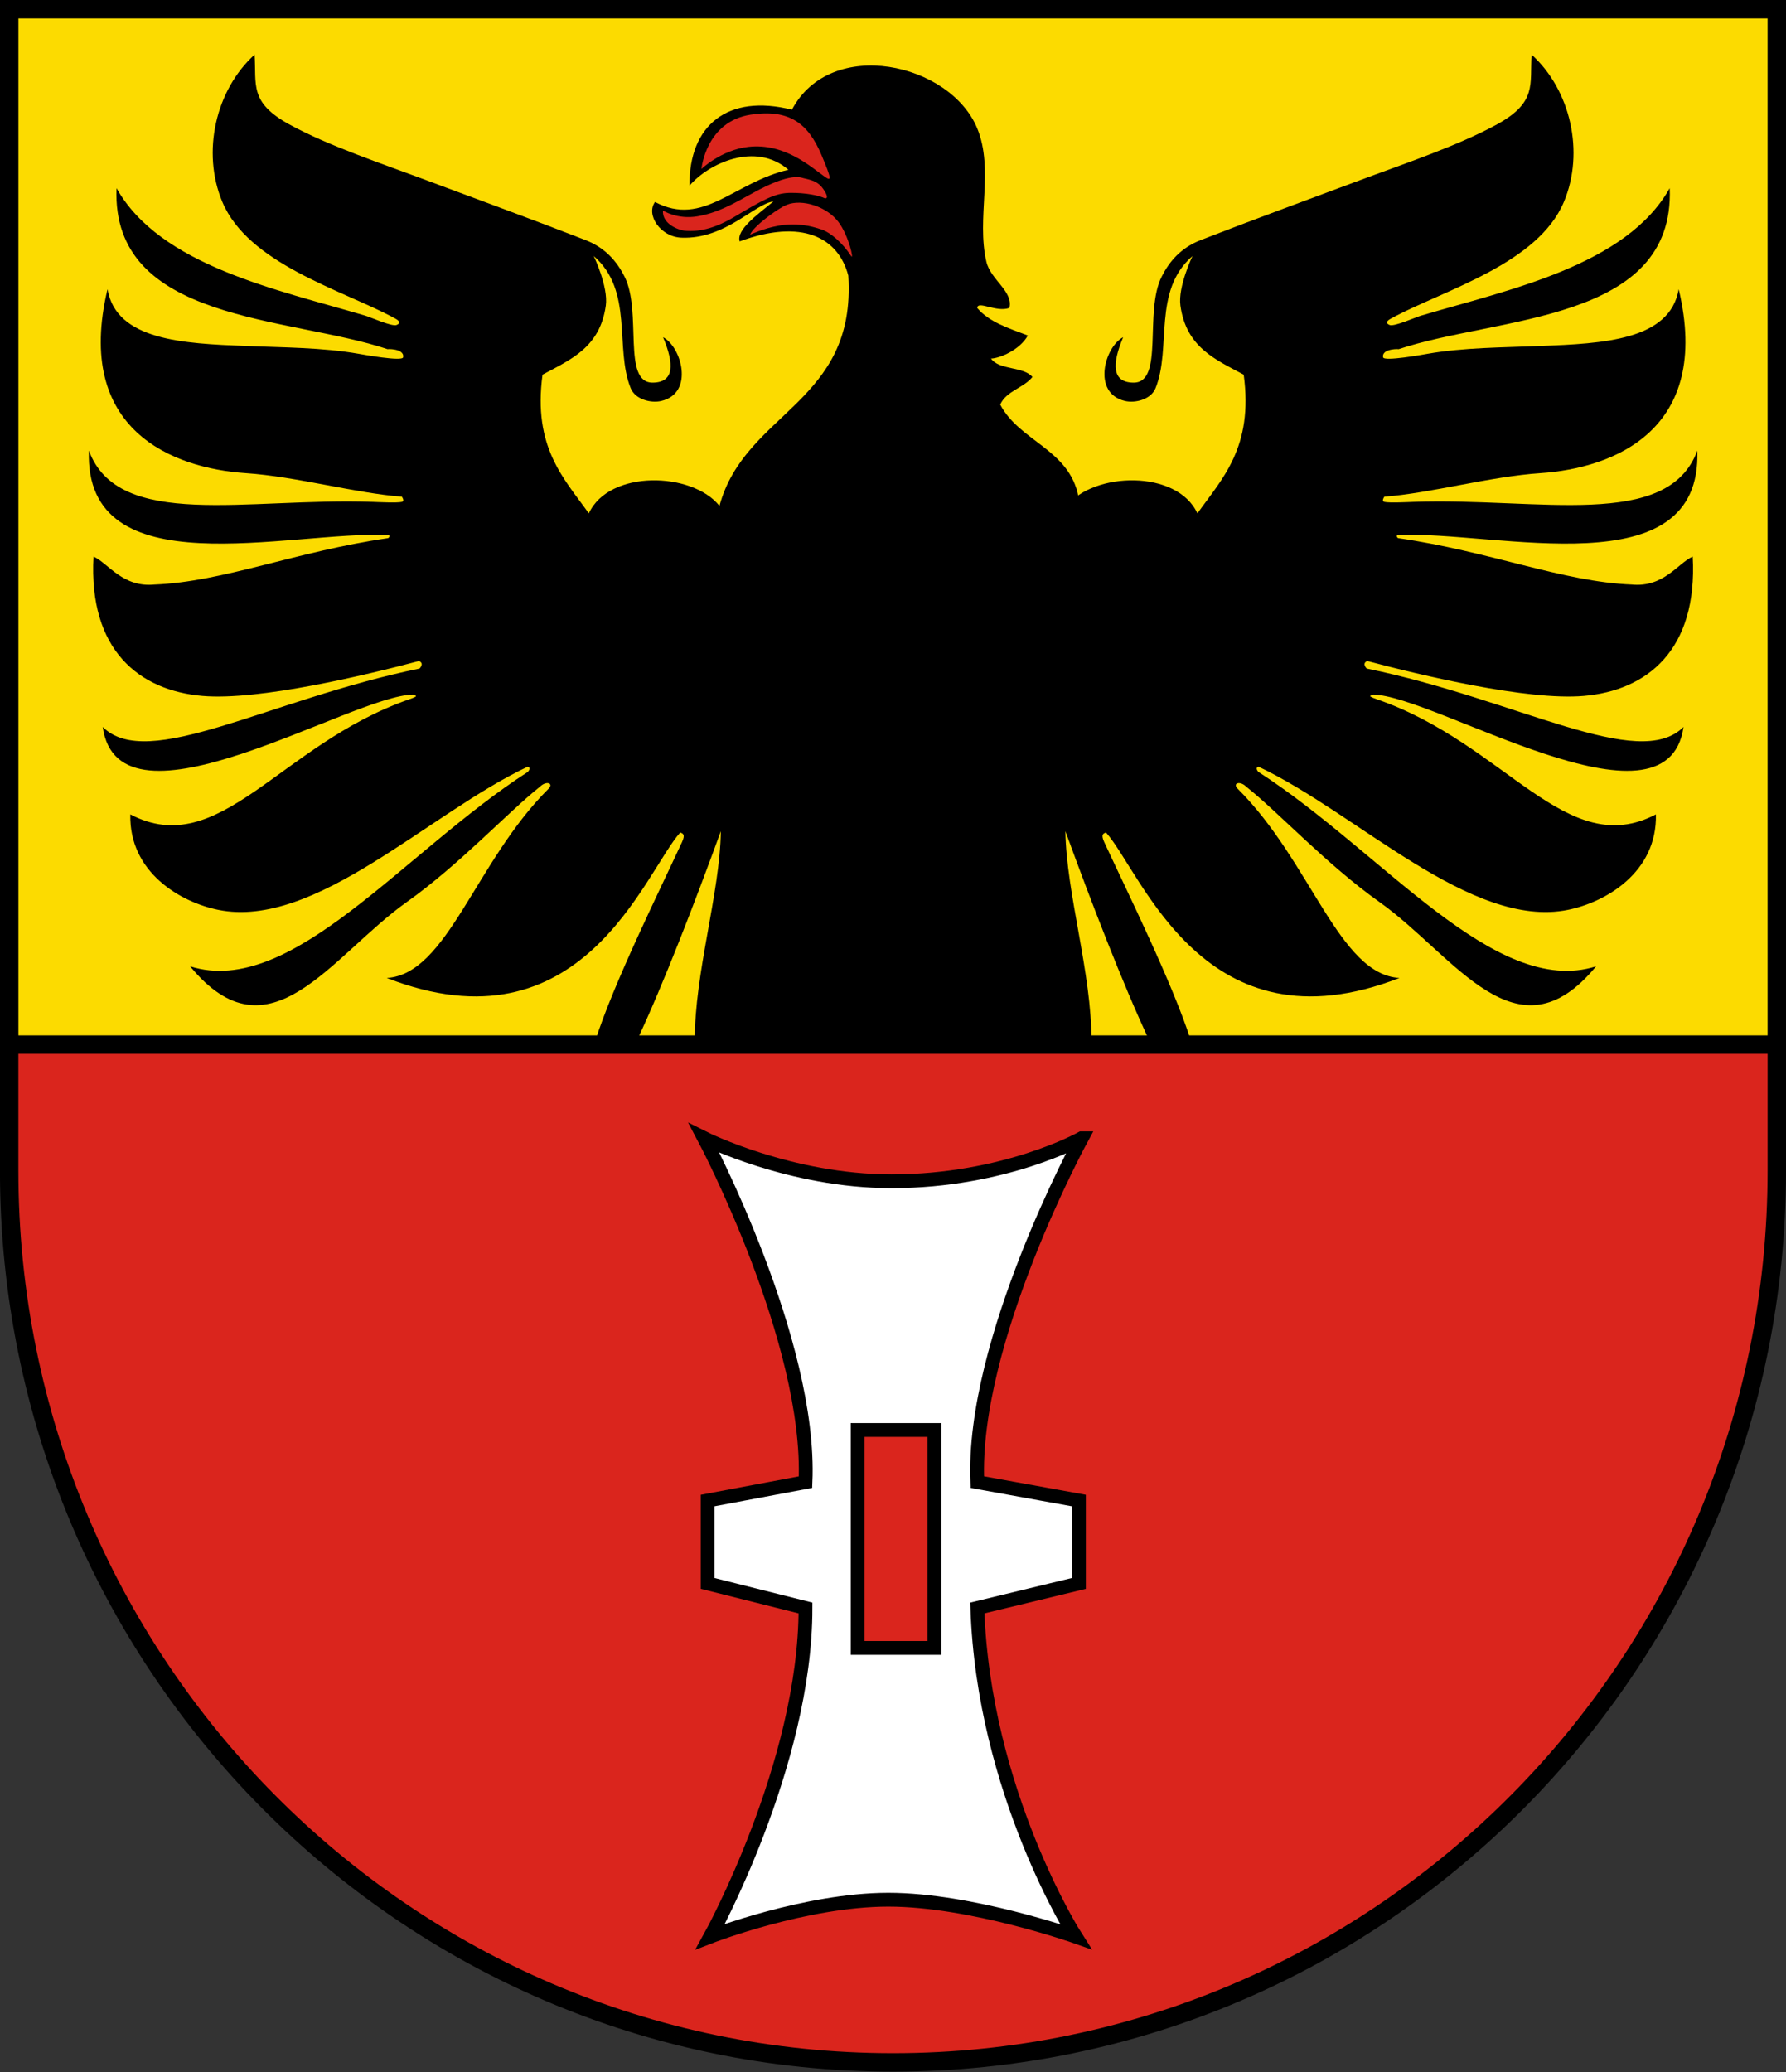
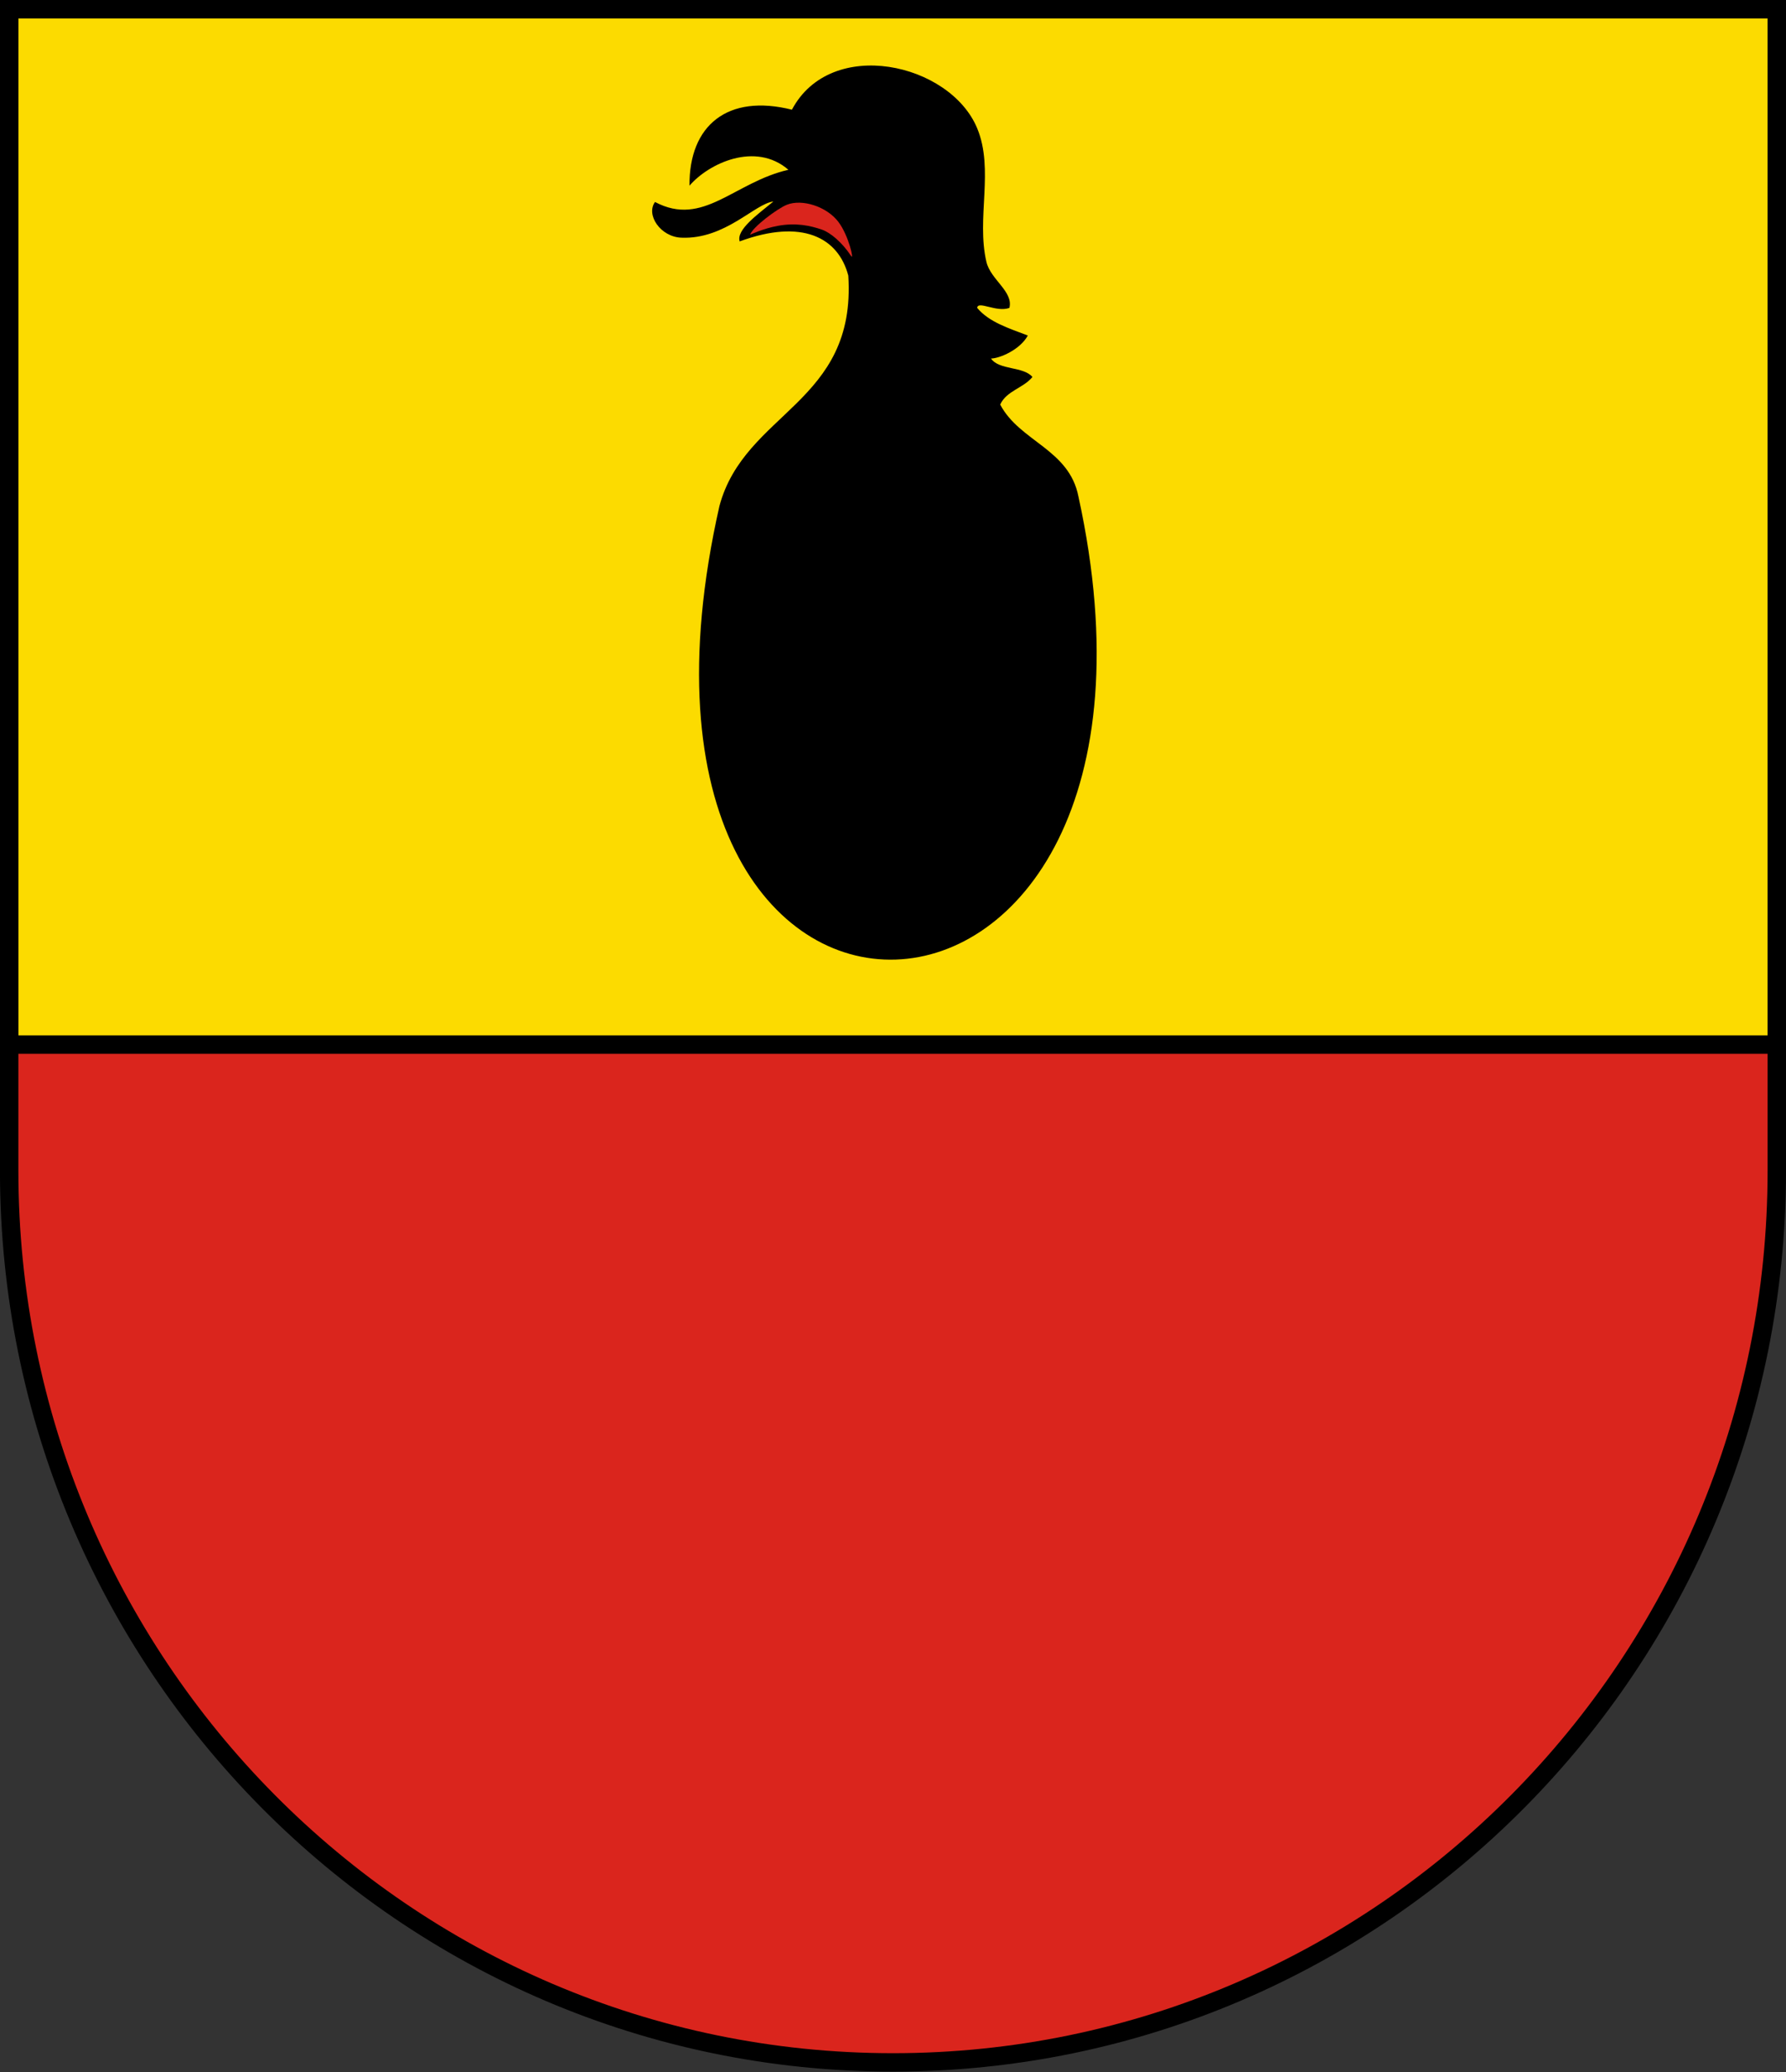
<svg xmlns="http://www.w3.org/2000/svg" xmlns:xlink="http://www.w3.org/1999/xlink" height="450" viewBox="0 0 388 450" width="388">
  <rect x="0" y="0" width="388" height="450" fill="#333333" stroke="none" />
  <g stroke="#000" stroke-width="4">
    <path d="m1.992 2.002v252.18c0 106.96 85.963 193.66 192.01 193.66 106.04 0 192-86.7 192-193.66v-252.18l-384.01 0.002z" fill="#da251d" />
    <rect height="224.83" width="384" y="2" x="2" fill="#fcdb00" />
  </g>
  <path d="m234.29 107.85c-2-10.336-12.74-11.93-17-19.995 1.33-2.998 5.08-3.585 7-6-1.99-2.342-7.23-1.439-9-3.999 1.89-0.035 6.32-1.908 8-5-4.1-1.566-8.43-2.902-11-5.999 0.14-1.65 4.17 1.046 7 0 0.89-3.568-4.1-6.132-5-9.999-2.22-9.506 1.71-20.026-2-28.996-5.88-14.203-31.78-20.02-40.25-4.041-13.94-3.502-22.37 3.369-22.25 16.498 4.13-4.822 14.3-9.658 21.49-3.453-11.87 2.722-18.51 12.549-28.98 6.994-2.03 2.757 1.16 7.594 5.75 7.752 9.51 0.387 15.93-7.398 19.96-7.856-3.4 2.81-8.09 6.109-7.32 8.663 13.53-4.993 21.43-0.868 23.6 7.439 1.78 27.776-22.47 29.518-27.99 49.992-30.42 134.41 106.61 128.97 77.99-2z" />
-   <path id="a" d="m235.86 226.09s-49.14-80.99-79.56-116.24c-5.9-7.41-23.99-7.92-28.38 1.63-5.41-7.59-12.2-14.359-10.06-30.125 6.24-3.343 12.49-5.956 13.75-14.998 0.57-4.11-2.62-10.749-2.62-10.749 8.74 7.546 4.48 19.965 8.03 28.697 0.99 2.438 4.39 3.291 6.64 2.763 7.24-1.703 4.38-11.804 0.39-13.837 2.47 5.86 2.44 9.812-2.23 9.857-6.74 0.065-2.26-15.395-6.15-23.043-1.62-3.196-4.07-6.191-8.44-7.897-11.33-4.416-22.71-8.559-33.698-12.672-10.373-3.883-22.193-7.794-30.719-12.479-8.736-4.8-7.075-8.66-7.504-15.133-8.454 7.668-11.56 21.172-6.999 31.996 5.614 13.324 25.544 18.968 36.995 24.997-0.635-0.154 2.755 0.954 0.835 1.722-0.97 0.388-5.685-1.709-6.719-2.016-19.104-5.663-44.606-10.827-54.108-27.702-1.131 29.229 37.437 27.765 58.992 34.995-0.65-0.096 3.659-0.285 3.275 1.731-0.181 0.952-8.69-0.591-9.696-0.768-7.776-1.368-16.442-1.363-24.541-1.689-13.5-0.542-28.065-1.191-29.985-12.327-7.295 30.623 14.208 38.877 30.047 39.937 10.95 0.73 23.878 4.37 33.9 5.11 0.467 0.74 0.371 1.03-0.013 1.13-1.021 0.25-5.212 0.04-6.336 0-27.263-0.96-55.198 6.24-61.643-11.127-1.039 30.037 43.357 17.397 65.188 18.307 0 0 0.295 0.4-0.196 0.69-20.011 2.9-35.796 9.5-50.771 10.08-6.912 0.67-10.004-4.63-13.221-6.08-1.108 20.35 9.942 29.09 23.685 30.27 12.287 1.05 35.563-4.54 47.038-7.59 1.248 0.58 0.096 1.64 0.096 1.64-32.735 6.71-59.038 22.46-68.819 12.68 3.541 24.95 54.131-6.93 67.475-7.02 0.576 0.29 1.292 0.27-0.96 1.05-27.935 9.7-41.087 35.14-60.516 24.96-0.293 12.63 10.965 19.1 19.141 20.74 21.024 4.22 45.675-20.97 67.197-31.1 0.87 0.28 0 1.15 0 1.15-26.974 17.37-51.303 49.15-73.339 42.21 17.278 20.95 30.592-2.29 47.1-14 11.396-8.08 21.919-19.48 28.889-25 1.38-1.39 3.07-0.76 1.86 0.44-15.93 15.84-21.98 40.31-35.132 41.08 42.432 16.51 55.872-22.75 63.742-31.58 0.58 0.19 1.18 0.39 0.38 2.11-5.08 10.95-14.92 30.82-18.85 43.2h9c5.82-12.32 12.83-30.62 18.3-45.6-0.19 13.54-5.74 30.85-5.66 45.6z" />
  <use xlink:href="#a" transform="matrix(-1 0 0 1 388.05 0)" />
  <g fill="#da251d">
-     <path d="m152.38 36.7s0.95-10.327 10.72-11.797c8.32-1.252 12.45 1.828 15.38 8.79 2.15 5.116 2.22 5.755 0.73 4.712-2.94-2.059-8.69-7.404-16.63-6.511-5.91 0.665-10.2 4.806-10.2 4.806" />
    <path d="m184.91 55.608c0.67 1.022-0.51-4.416-2.76-7.407-2.51-3.346-7.89-5.069-11.21-3.738-2.11 0.843-7.47 4.88-7.99 6.507 0 0 2.82-1.336 5.99-1.923 3.99-0.739 7.12-0.046 9.61 0.814 1.85 0.638 4.43 2.799 6.36 5.747" />
-     <path d="m144.02 45.72s3.12 1.994 7.47 1.257c4.36-0.739 7.58-2.589 12.28-5.175 8.05-4.436 10.26-3.223 10.79-3.106 2 0.444 3.27 0.822 4.36 2.45 1.45 2.17 0.28 1.919 0.28 1.919-1.22-0.602-4.2-1.25-7.72-1.179-3.13 0.063-5.76 1.521-12 5.239-3.48 2.07-7.18 3.38-10.87 2.957-0.98-0.112-4.79-1.314-4.59-4.362" />
  </g>
-   <path d="m234.99 247.17s-16.67 9.34-41.33 9.34c-22 0-40.67-9.34-40.67-9.34s23.33 44 22 74.67l-21.26 4v17.99l21.26 5.34c0 34-20.67 71.34-20.67 71.34s20.67-8 38.67-8 40.67 8 40.67 8-20-31.34-21.34-71.34l22.07-5.34v-17.99l-22.07-4c-1.33-30.67 22.67-74.67 22.67-74.67zm-32 110.67h-16.67v-47.33h16.67v47.33z" stroke="#000" stroke-miterlimit="10" stroke-width="3" fill="#fff" />
</svg>